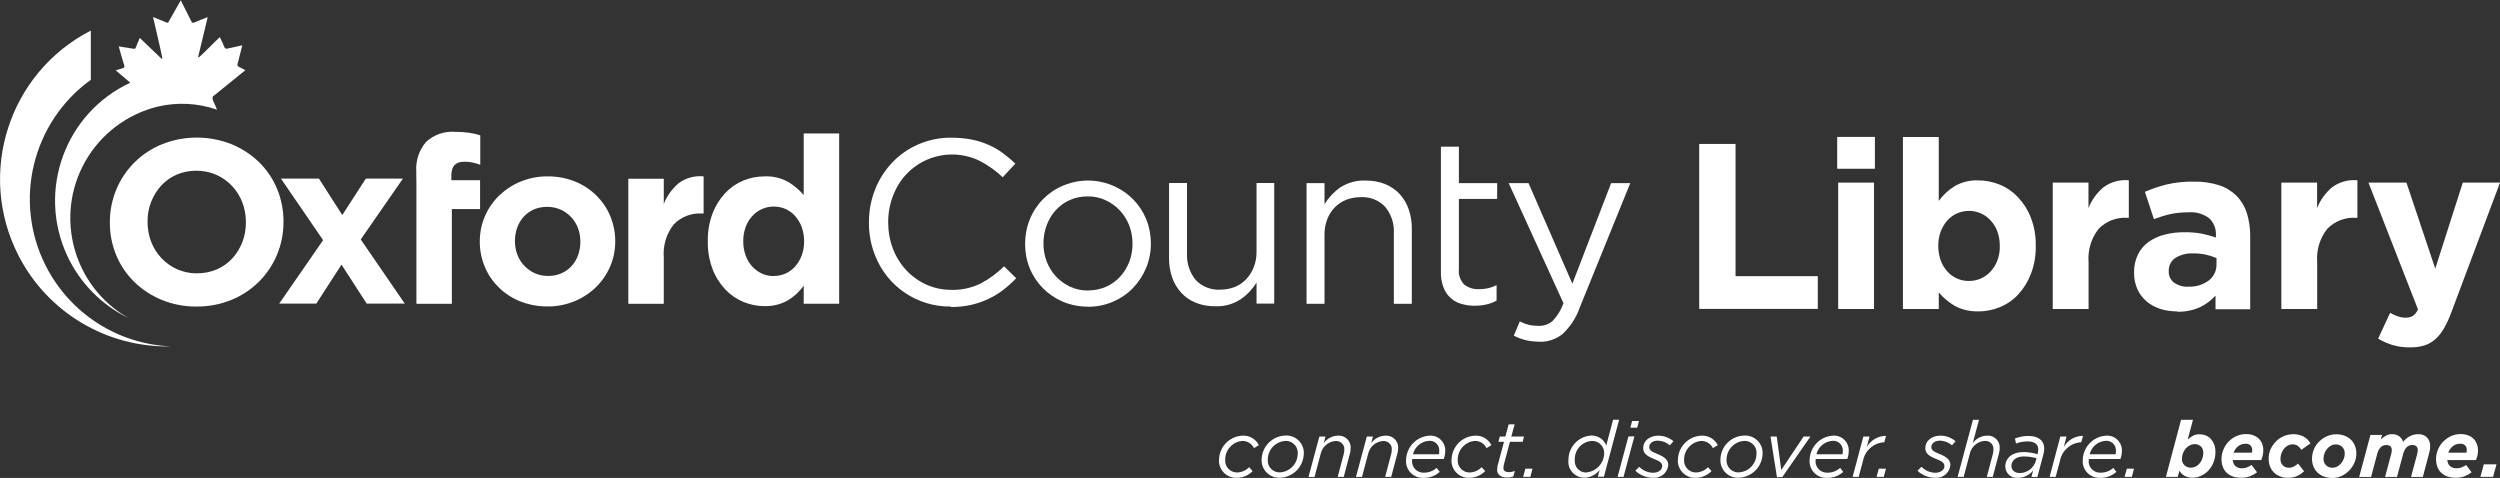
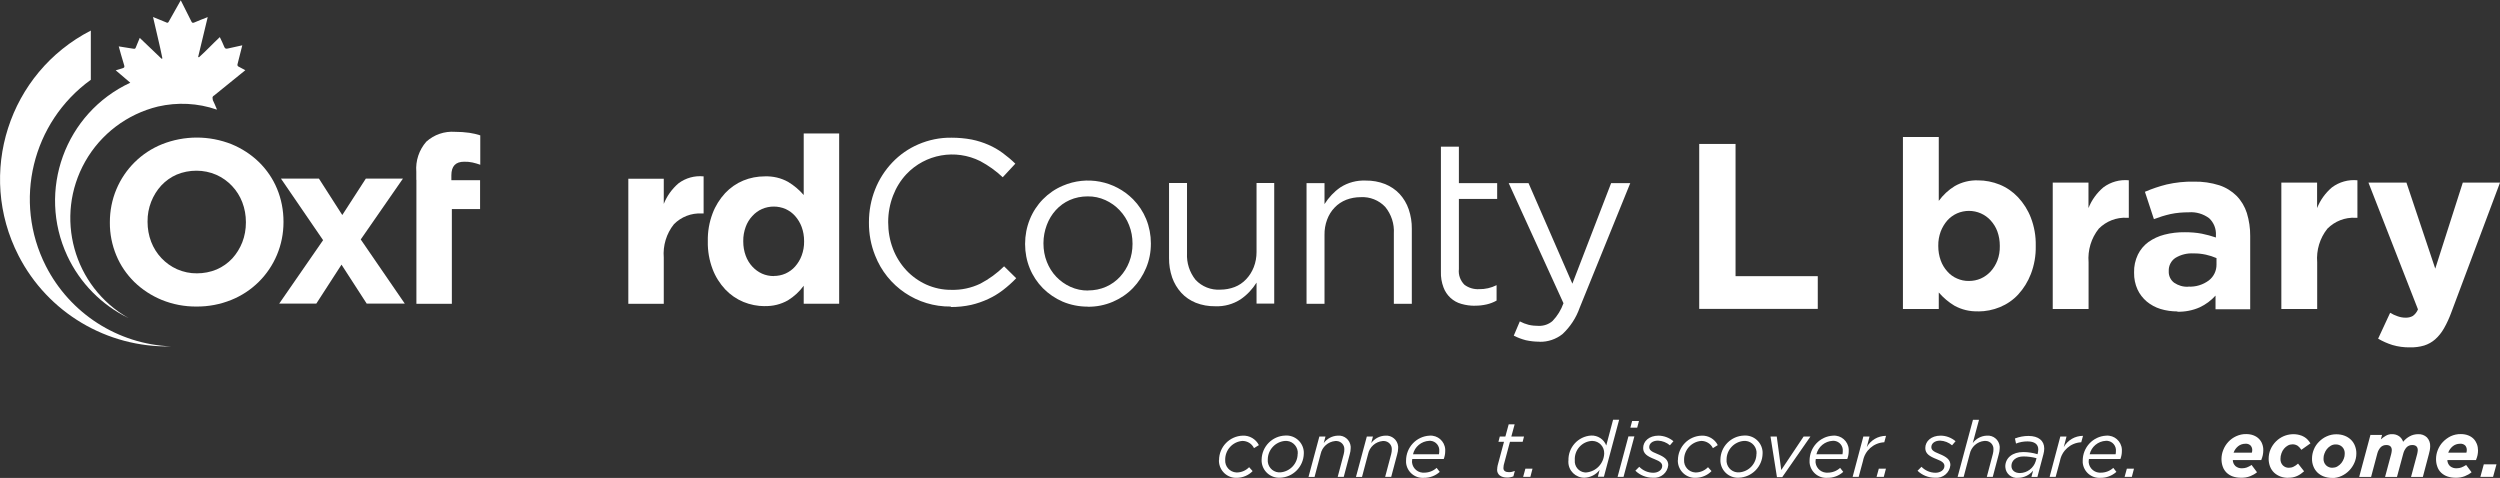
<svg xmlns="http://www.w3.org/2000/svg" id="a" width="256" height="48.94" viewBox="0 0 256 48.94">
  <rect x="0" y="0" width="256" height="48.94" fill="#333333" stroke="none" />
  <path id="b" d="M4.69,27.23c-3.36-6.62-1.41-14.71,4.61-19.06V3.13C.89,7.45-2.42,17.77,1.9,26.18c2.99,5.83,9.05,9.43,15.6,9.29-5.45-.23-10.34-3.38-12.81-8.24" style="fill:#fff;" />
  <path id="c" d="M20.16,27.99c.7,0,1.39-.13,2.03-.4,.6-.26,1.14-.64,1.59-1.12,.44-.48,.79-1.05,1.03-1.66,.25-.64,.37-1.33,.37-2.02v-.05c0-.69-.12-1.38-.37-2.03-.48-1.25-1.44-2.27-2.66-2.81-.64-.28-1.33-.42-2.03-.42-.7,0-1.39,.13-2.03,.4-.6,.26-1.13,.64-1.58,1.12-.44,.48-.79,1.05-1.03,1.66-.25,.64-.38,1.33-.37,2.02v.05c0,.69,.12,1.38,.37,2.03,.48,1.25,1.43,2.26,2.65,2.81,.64,.28,1.34,.43,2.04,.42m-.05,3.4c-1.22,.01-2.43-.22-3.56-.68-1.04-.43-2-1.05-2.81-1.84-.79-.78-1.42-1.7-1.84-2.72-.44-1.06-.67-2.2-.66-3.36v-.05c0-1.15,.22-2.29,.67-3.36,.88-2.1,2.56-3.76,4.67-4.61,2.29-.91,4.84-.91,7.13,0,1.04,.43,2,1.05,2.81,1.84,.79,.78,1.42,1.7,1.84,2.72,.44,1.06,.66,2.2,.66,3.36v.05c0,1.15-.22,2.29-.67,3.36-.88,2.1-2.56,3.76-4.67,4.61-1.13,.46-2.35,.69-3.57,.68" style="fill:#fff;" />
  <path id="d" d="M33.09,24.6l-4.32-6.31h3.89l2.39,3.73,2.41-3.73h3.8l-4.32,6.23,4.51,6.57h-3.9l-2.58-3.99-2.58,3.99h-3.8l4.49-6.49Z" style="fill:#fff;" />
  <path id="e" d="M42.63,18.41v-.81c-.09-1.13,.28-2.25,1.03-3.1,.8-.72,1.86-1.08,2.94-1,.49,0,.98,.03,1.47,.1,.38,.06,.75,.14,1.11,.26v3.01c-.26-.09-.52-.17-.79-.23-.28-.06-.57-.09-.86-.08-.88,0-1.31,.46-1.31,1.39v.5h2.94v2.96h-2.89v9.7h-3.63v-12.69Z" style="fill:#fff;" />
-   <path id="f" d="M56.1,28.26c.48,0,.96-.08,1.4-.28,.4-.17,.75-.43,1.04-.75,.29-.32,.51-.7,.66-1.11,.15-.43,.23-.89,.23-1.35v-.05c0-.46-.08-.92-.24-1.35-.31-.84-.95-1.53-1.77-1.9-.43-.19-.89-.29-1.36-.29-.48,0-.96,.08-1.4,.27-.39,.18-.75,.43-1.04,.75-.29,.32-.51,.7-.66,1.11-.15,.43-.23,.89-.23,1.35v.05c0,.46,.08,.92,.24,1.35,.15,.42,.39,.8,.69,1.12,.3,.32,.66,.59,1.06,.78,.43,.2,.9,.3,1.37,.29m-.05,3.13c-.94,0-1.87-.17-2.75-.51-.81-.32-1.56-.8-2.19-1.41-.61-.6-1.11-1.31-1.44-2.1-.35-.82-.53-1.7-.53-2.59v-.05c0-.89,.17-1.77,.53-2.59,.34-.79,.84-1.51,1.46-2.11,.64-.61,1.38-1.1,2.2-1.43,.88-.36,1.82-.54,2.77-.53,.94,0,1.87,.16,2.75,.51,.81,.32,1.56,.8,2.19,1.41,.61,.6,1.11,1.31,1.44,2.1,.35,.82,.53,1.7,.53,2.59v.05c0,.89-.17,1.77-.53,2.59-.34,.79-.84,1.51-1.46,2.11-.63,.61-1.38,1.1-2.19,1.43-.88,.36-1.82,.54-2.77,.53" style="fill:#fff;" />
  <path id="g" d="M64.34,18.3h3.63v2.58c.32-.81,.84-1.53,1.5-2.1,.74-.56,1.66-.81,2.58-.72v3.8h-.19c-1.06-.06-2.1,.34-2.85,1.1-.77,.96-1.14,2.19-1.04,3.42v4.73h-3.63v-12.81Z" style="fill:#fff;" />
  <path id="h" d="M79.23,28.26c.42,0,.83-.08,1.21-.25,.37-.17,.71-.41,.98-.72,.29-.33,.52-.71,.67-1.12,.17-.46,.26-.95,.25-1.44v-.05c0-.49-.08-.98-.25-1.44-.15-.41-.38-.79-.67-1.12-.27-.31-.61-.55-.98-.72-.77-.33-1.64-.33-2.41,0-.38,.17-.71,.41-.99,.72-.3,.32-.53,.7-.68,1.11-.17,.47-.26,.96-.25,1.46v.05c0,.49,.08,.98,.25,1.44,.15,.41,.38,.8,.68,1.12,.28,.3,.61,.55,.99,.72,.38,.17,.79,.25,1.21,.25m-.93,3.08c-.75,0-1.49-.15-2.18-.43-.7-.29-1.34-.73-1.86-1.28-.56-.6-1.01-1.31-1.3-2.08-.34-.9-.51-1.86-.49-2.83v-.05c-.02-.97,.15-1.93,.49-2.83,.29-.77,.73-1.47,1.29-2.08,.52-.55,1.15-.99,1.85-1.28,.7-.29,1.45-.43,2.2-.43,.84-.03,1.67,.16,2.4,.57,.6,.36,1.13,.81,1.59,1.34v-6.3h3.63V31.1h-3.63v-1.84c-.44,.6-.98,1.1-1.61,1.49-.72,.41-1.55,.62-2.38,.59" style="fill:#fff;" />
  <path id="i" d="M97.36,31.39c-3.42,.04-6.51-2.04-7.75-5.23-.43-1.07-.64-2.22-.63-3.37v-.05c0-1.15,.21-2.28,.63-3.34,.4-1.02,1-1.96,1.76-2.76,.76-.8,1.67-1.43,2.67-1.86,1.07-.46,2.23-.7,3.4-.68,.69,0,1.39,.06,2.07,.19,.59,.12,1.16,.3,1.71,.54,.51,.22,1,.5,1.46,.84,.45,.33,.89,.7,1.29,1.09l-1.29,1.39c-.69-.65-1.46-1.2-2.3-1.65-2.54-1.27-5.62-.73-7.57,1.34-.59,.63-1.05,1.38-1.36,2.19-.33,.86-.5,1.77-.5,2.69v.05c0,.93,.16,1.85,.49,2.71,.31,.81,.77,1.55,1.36,2.19,.58,.62,1.28,1.12,2.05,1.47,.81,.36,1.68,.55,2.57,.54,1.02,.03,2.04-.19,2.96-.63,.9-.47,1.72-1.07,2.44-1.78l1.24,1.22c-.42,.44-.87,.84-1.35,1.21-.47,.36-.98,.67-1.52,.92-.56,.26-1.14,.46-1.74,.6-.68,.15-1.38,.22-2.08,.22" style="fill:#fff;" />
  <path id="j" d="M111.43,29.74c.63,0,1.26-.12,1.84-.38,.54-.24,1.03-.59,1.43-1.03,.4-.44,.72-.95,.93-1.5,.23-.59,.34-1.21,.34-1.84v-.05c0-.64-.11-1.28-.35-1.88-.22-.57-.55-1.09-.97-1.53-.41-.44-.91-.79-1.46-1.04-.57-.26-1.19-.39-1.82-.38-.63,0-1.26,.12-1.84,.38-.54,.24-1.02,.59-1.42,1.03-.4,.44-.71,.96-.92,1.52-.22,.59-.34,1.22-.34,1.85v.05c0,.64,.11,1.28,.35,1.88,.22,.56,.54,1.08,.96,1.52,.41,.43,.9,.78,1.45,1.03,.57,.26,1.19,.39,1.82,.38m-.05,1.65c-.88,0-1.75-.17-2.56-.51-.76-.33-1.45-.8-2.03-1.38-.57-.58-1.03-1.27-1.34-2.03-.32-.78-.48-1.62-.48-2.47v-.05c0-.85,.16-1.7,.48-2.49,.62-1.55,1.84-2.8,3.38-3.45,2.46-1.06,5.31-.51,7.2,1.39,.57,.58,1.03,1.27,1.34,2.03,.32,.79,.48,1.63,.48,2.47v.05c0,.85-.16,1.7-.49,2.48-.32,.76-.77,1.46-1.35,2.06-.58,.6-1.28,1.07-2.05,1.4-.82,.35-1.69,.52-2.58,.51" style="fill:#fff;" />
  <path id="k" d="M124.43,31.36c-.68,.01-1.36-.11-1.99-.36-.56-.23-1.07-.57-1.48-1.02-.41-.45-.73-.99-.93-1.56-.22-.65-.33-1.32-.32-2.01v-7.67h1.84v7.2c-.05,.98,.26,1.95,.88,2.72,.65,.69,1.58,1.06,2.53,1,.5,0,1-.09,1.47-.27,.44-.17,.84-.44,1.17-.79,.34-.36,.6-.77,.78-1.23,.2-.5,.29-1.03,.29-1.57v-7.06h1.81v12.35h-1.81v-2.15c-.42,.67-.97,1.26-1.63,1.71-.77,.5-1.68,.75-2.6,.71" style="fill:#fff;" />
  <path id="l" d="M133.79,18.75h1.84v2.15c.42-.67,.97-1.26,1.62-1.71,.77-.5,1.69-.74,2.6-.7,.68-.01,1.36,.11,1.99,.36,.56,.23,1.07,.57,1.48,1.01,.41,.45,.73,.98,.93,1.57,.22,.65,.33,1.32,.32,2.01v7.67h-1.84v-7.2c.06-.99-.26-1.96-.88-2.72-.65-.69-1.58-1.06-2.53-1-.5,0-1,.09-1.47,.27-.45,.18-.85,.44-1.18,.79-.34,.35-.6,.77-.77,1.23-.19,.5-.28,1.04-.27,1.57v7.06h-1.84v-12.35Z" style="fill:#fff;" />
  <path id="m" d="M151.03,31.31c-.47,0-.93-.06-1.38-.19-.85-.23-1.54-.87-1.84-1.7-.19-.51-.28-1.05-.26-1.6V15.02h1.84v3.73h3.92v1.62h-3.92v7.19c-.07,.59,.15,1.18,.57,1.6,.43,.32,.96,.48,1.5,.45,.62,.01,1.24-.13,1.79-.41v1.58c-.32,.18-.66,.31-1.01,.39-.4,.09-.8,.14-1.21,.13" style="fill:#fff;" />
  <path id="n" d="M157.64,34.99c-.47,0-.93-.05-1.39-.15-.43-.11-.85-.27-1.24-.47l.62-1.46c.28,.15,.59,.27,.9,.35,.34,.08,.69,.11,1.04,.11,.52,.01,1.02-.16,1.41-.5,.5-.52,.88-1.14,1.12-1.82l-5.61-12.3h2.03l4.49,10.3,3.97-10.3h1.96l-5.18,12.76c-.36,1.03-.96,1.95-1.76,2.7-.67,.53-1.5,.81-2.35,.79" style="fill:#fff;" />
  <path id="o" d="M21.8,10.16c-.08-.12-.04-.28,.08-.36h.02c.98-.79,3.12-2.52,3.22-2.61-.24-.13-.45-.25-.67-.36-.11-.03-.16-.15-.13-.25h0c.05-.18,.36-1.44,.49-1.94-.11,.02-1.08,.23-1.49,.33-.18,.04-.28,.01-.35-.16-.13-.33-.29-.65-.46-1.01-.74,.69-1.4,1.41-2.14,2.07-.03-.01-.06-.03-.08-.04,.32-1.35,.65-2.7,.98-4.08-.49,.19-.95,.37-1.39,.56-.15,.06-.21,.02-.27-.09-.17-.34-.89-1.78-1.1-2.19-.18,.31-.99,1.76-1.24,2.2-.03,.08-.12,.12-.2,.09-.01,0-.02-.01-.03-.02-.18-.08-1.07-.44-1.37-.56,.32,1.44,.68,2.83,.96,4.24-.03,.01-.05,.03-.08,.04-.74-.71-1.48-1.42-2.24-2.14-.11,.27-.21,.51-.31,.75-.18,.44-.1,.39-.59,.32-.41-.06-.82-.13-1.25-.2,.01,.08,.38,1.36,.56,1.95,.05,.17,0,.24-.17,.29-.23,.06-.45,.14-.7,.21,.03,.03,.72,.62,1.49,1.27-6.68,3.11-9.56,11.05-6.45,17.73,1.3,2.78,3.51,5.03,6.27,6.37-5.65-3.21-7.63-10.39-4.43-16.04,1.6-2.82,4.29-4.85,7.44-5.62,2-.46,4.08-.36,6.02,.31l-.02-.02s.04,.01,.05,.02c-.16-.37-.29-.7-.45-1.02" style="fill:#fff;" />
  <path id="p" d="M124.83,47.12c0-1.36,1.08-2.47,2.43-2.51,.69-.03,1.34,.35,1.65,.97l-.5,.31c-.22-.46-.68-.74-1.19-.74-1.01,.08-1.78,.94-1.76,1.95-.04,.67,.47,1.24,1.14,1.28,.03,0,.06,0,.09,0,.46-.01,.9-.21,1.22-.54l.36,.4c-.42,.44-1.01,.68-1.62,.69-.97,.04-1.79-.72-1.83-1.69,0-.04,0-.08,0-.12" style="fill:#fff;" />
  <path id="q" d="M132.89,46.48c.06-.67-.44-1.27-1.11-1.33-.06,0-.13,0-.19,0-.99,.08-1.76,.9-1.77,1.9-.06,.67,.43,1.26,1.1,1.32,.06,0,.13,0,.19,0,.99-.08,1.77-.9,1.77-1.9m-3.69,.59c.03-1.34,1.09-2.42,2.43-2.46,.98-.06,1.83,.69,1.89,1.67,0,.06,0,.12,0,.18-.03,1.34-1.1,2.43-2.44,2.47-.98,.05-1.82-.7-1.88-1.68,0-.06,0-.12,0-.18" style="fill:#fff;" />
  <path id="r" d="M135.11,44.7h.62l-.18,.67c.34-.46,.87-.74,1.44-.76,.67-.06,1.26,.44,1.32,1.11,0,.06,0,.12,0,.17,0,.22-.04,.43-.1,.64l-.61,2.3h-.62l.62-2.34c.04-.15,.06-.31,.06-.46,.03-.45-.32-.84-.78-.87-.05,0-.1,0-.15,0-.74,.07-1.35,.61-1.5,1.34l-.62,2.34h-.62l1.11-4.13Z" style="fill:#fff;" />
  <path id="s" d="M139.97,44.7h.62l-.18,.67c.34-.46,.87-.74,1.44-.76,.67-.06,1.26,.44,1.32,1.1,0,.06,0,.12,0,.18,0,.22-.04,.43-.1,.64l-.61,2.3h-.62l.62-2.34c.04-.15,.06-.31,.06-.46,.03-.45-.32-.84-.78-.87-.05,0-.1,0-.15,0-.74,.07-1.35,.61-1.5,1.34l-.62,2.34h-.62l1.11-4.13Z" style="fill:#fff;" />
  <path id="t" d="M147.35,46.51c.02-.1,.03-.21,.03-.31,.05-.54-.35-1.01-.88-1.06-.05,0-.1,0-.15,0-.8,.04-1.48,.6-1.66,1.38h2.66Zm-2.76,.64c-.05,.64,.44,1.2,1.08,1.25,.06,0,.11,0,.17,0,.47,0,.92-.17,1.27-.49l.32,.41c-.44,.4-1.02,.62-1.62,.61-.94,.07-1.75-.63-1.83-1.56,0-.07,0-.13,0-.2,0-1.36,1.05-2.49,2.41-2.56,.83-.06,1.54,.57,1.6,1.39,0,.06,0,.13,0,.19,0,.28-.05,.55-.15,.81h-3.23s0,.1,0,.14" style="fill:#fff;" />
-   <path id="u" d="M148.64,47.12c0-1.36,1.08-2.47,2.43-2.51,.69-.03,1.34,.35,1.65,.97l-.5,.31c-.22-.46-.68-.75-1.19-.74-1.01,.08-1.78,.94-1.76,1.95-.04,.67,.47,1.24,1.14,1.28,.03,0,.06,0,.09,0,.46-.01,.9-.21,1.22-.54l.36,.4c-.42,.44-1.01,.68-1.62,.69-.97,.04-1.79-.72-1.83-1.69,0-.04,0-.08,0-.12" style="fill:#fff;" />
  <path id="v" d="M153.31,48.09c0-.15,.02-.29,.05-.43l.65-2.42h-.57l.14-.54h.57l.34-1.25h.61l-.34,1.25h1.3l-.14,.54h-1.3l-.64,2.39c-.02,.1-.03,.2-.03,.3,0,.29,.22,.42,.57,.42,.21,0,.41-.05,.6-.13l-.15,.56c-.21,.08-.43,.13-.66,.12-.59,0-1.01-.28-1.01-.82" style="fill:#fff;" />
  <path id="w" d="M156.2,47.99h.73l-.22,.84h-.74l.23-.84Z" style="fill:#fff;" />
  <path id="x" d="M164.27,46.43c.02-.69-.51-1.26-1.2-1.28-.03,0-.05,0-.08,0-1.02,.07-1.79,.95-1.73,1.97-.06,.63,.4,1.2,1.04,1.26,.04,0,.09,0,.13,0,1.02-.09,1.81-.93,1.84-1.95m-3.66,.74c-.05-1.34,.98-2.49,2.32-2.57,.68-.03,1.31,.38,1.55,1.02l.7-2.64h.62l-1.56,5.84h-.62l.18-.7c-.37,.49-.95,.78-1.56,.8-.9,0-1.64-.72-1.64-1.62,0-.04,0-.09,0-.13" style="fill:#fff;" />
  <path id="y" d="M167.13,43.11h.7l-.18,.68h-.7l.18-.68Zm-.38,1.58h.61l-1.11,4.14h-.61l1.11-4.14Z" style="fill:#fff;" />
  <path id="a`" d="M167.46,48.2l.4-.4c.38,.39,.9,.61,1.44,.61,.47,0,.91-.27,.91-.69,0-.27-.18-.47-.78-.7-.74-.29-1.17-.56-1.17-1.14,0-.7,.61-1.27,1.57-1.27,.56,.01,1.1,.21,1.53,.57l-.36,.42c-.34-.29-.77-.46-1.22-.48-.58,0-.9,.31-.9,.66,0,.27,.17,.45,.82,.7,.74,.3,1.13,.6,1.13,1.14-.07,.79-.76,1.37-1.55,1.3h-.04c-.67,0-1.31-.26-1.78-.72" style="fill:#fff;" />
  <path id="aa" d="M171.82,47.12c0-1.36,1.08-2.47,2.43-2.51,.69-.03,1.34,.35,1.65,.97l-.5,.31c-.22-.46-.69-.74-1.19-.74-1.01,.08-1.78,.94-1.76,1.95-.04,.67,.47,1.24,1.14,1.28,.03,0,.06,0,.09,0,.46-.01,.9-.21,1.22-.54l.36,.4c-.42,.44-1.01,.68-1.62,.69-.97,.04-1.79-.72-1.83-1.69,0-.04,0-.08,0-.12" style="fill:#fff;" />
  <path id="ab" d="M179.87,46.48c.06-.67-.44-1.27-1.11-1.33-.06,0-.13,0-.19,0-.99,.08-1.76,.9-1.77,1.9-.06,.67,.43,1.26,1.1,1.32,.06,0,.13,0,.19,0,1-.07,1.77-.9,1.77-1.9m-3.69,.59c.02-1.34,1.09-2.42,2.43-2.46,.98-.06,1.83,.69,1.89,1.67,0,.06,0,.12,0,.17-.02,1.34-1.09,2.43-2.44,2.48-.98,.05-1.82-.7-1.88-1.68,0-.06,0-.12,0-.18" style="fill:#fff;" />
  <path id="ac" d="M181.29,44.7h.65l.46,3.43,2.29-3.43h.7l-2.89,4.16h-.54l-.66-4.16Z" style="fill:#fff;" />
  <path id="ad" d="M188.67,46.51c.02-.1,.03-.21,.03-.31,.05-.54-.35-1.01-.88-1.06-.05,0-.1,0-.15,0-.8,.04-1.48,.6-1.67,1.38h2.66Zm-2.76,.64c-.05,.64,.44,1.2,1.08,1.25,.06,0,.11,0,.17,0,.47,0,.92-.17,1.27-.49l.32,.41c-.44,.4-1.02,.62-1.62,.61-.94,.07-1.75-.63-1.83-1.56,0-.07,0-.13,0-.2,0-1.36,1.05-2.49,2.41-2.56,.83-.06,1.54,.57,1.6,1.39,0,.06,0,.13,0,.19,0,.28-.05,.55-.15,.81h-3.23s0,.1,0,.14" style="fill:#fff;" />
  <path id="ae" d="M190.82,44.7h.62l-.28,1.08c.4-.71,1.15-1.15,1.97-1.15l-.18,.66h-.04c-1.07,.07-1.95,.86-2.14,1.91l-.44,1.63h-.62l1.1-4.14Z" style="fill:#fff;" />
  <path id="af" d="M192.39,47.99h.73l-.22,.84h-.74l.23-.84Z" style="fill:#fff;" />
  <path id="ag" d="M196.36,48.2l.4-.4c.38,.39,.9,.61,1.44,.61,.47,0,.91-.27,.91-.69,0-.27-.18-.47-.79-.7-.74-.29-1.17-.56-1.17-1.14,0-.7,.61-1.27,1.57-1.27,.56,0,1.1,.21,1.53,.57l-.36,.42c-.34-.29-.77-.46-1.22-.48-.58,0-.9,.31-.9,.66,0,.27,.17,.45,.82,.7,.74,.3,1.13,.6,1.13,1.14-.07,.79-.76,1.37-1.55,1.3h-.04c-.67,0-1.31-.26-1.78-.72" style="fill:#fff;" />
  <path id="ah" d="M202.03,42.99h.62l-.64,2.38c.34-.46,.87-.74,1.44-.76,.67-.06,1.26,.44,1.32,1.11,0,.06,0,.12,0,.17,0,.22-.04,.43-.1,.64l-.61,2.3h-.61l.62-2.35c.04-.15,.06-.31,.06-.46,.03-.46-.32-.85-.78-.87-.05,0-.1,0-.15,0-.74,.07-1.35,.61-1.5,1.34l-.62,2.34h-.62l1.57-5.84Z" style="fill:#fff;" />
  <path id="ai" d="M208.46,47.21l.08-.29c-.44-.12-.89-.18-1.34-.18-.73,0-1.23,.4-1.23,.97,0,.44,.34,.73,.87,.73,.75-.01,1.4-.51,1.62-1.22m-3.12,.57c0-.93,.77-1.5,1.84-1.5,.5,0,.99,.08,1.46,.22l.03-.1c.03-.12,.04-.25,.05-.38,0-.53-.37-.83-1.11-.83-.4,0-.79,.07-1.17,.22l-.11-.52c.44-.17,.91-.26,1.38-.26,1.04,0,1.62,.49,1.62,1.29,0,.19-.03,.38-.08,.57l-.62,2.34h-.61l.17-.65c-.38,.47-.95,.74-1.55,.74-.65,.07-1.23-.41-1.29-1.05,0-.03,0-.06,0-.09" style="fill:#fff;" />
  <path id="aj" d="M210.99,44.7h.62l-.28,1.08c.4-.71,1.15-1.15,1.97-1.15l-.18,.66h-.04c-1.07,.07-1.95,.86-2.14,1.91l-.44,1.63h-.62l1.1-4.14Z" style="fill:#fff;" />
  <path id="ak" d="M216.64,46.51c.02-.1,.03-.21,.03-.31,.05-.54-.35-1.01-.88-1.06-.05,0-.1,0-.15,0-.8,.04-1.48,.6-1.66,1.38h2.66Zm-2.76,.64c-.05,.64,.44,1.2,1.08,1.25,.06,0,.11,0,.17,0,.47,0,.92-.17,1.27-.49l.32,.41c-.45,.4-1.03,.62-1.62,.61-.94,.07-1.75-.63-1.83-1.56,0-.07,0-.13,0-.2,0-1.36,1.05-2.49,2.41-2.56,.83-.06,1.54,.57,1.6,1.39,0,.06,0,.13,0,.19,0,.28-.05,.55-.15,.81h-3.23s0,.1,0,.14" style="fill:#fff;" />
  <path id="al" d="M217.79,47.99h.73l-.22,.84h-.74l.23-.84Z" style="fill:#fff;" />
-   <path id="am" d="M224.35,47.89c.17,0,.33-.04,.48-.11,.15-.08,.29-.18,.4-.32,.12-.14,.22-.3,.28-.48,.07-.19,.11-.39,.11-.6,.01-.24-.07-.48-.24-.66-.18-.16-.41-.25-.65-.24-.17,0-.34,.04-.49,.12-.16,.08-.3,.19-.41,.32-.12,.14-.22,.3-.29,.48-.07,.18-.11,.38-.11,.58-.01,.25,.08,.49,.26,.66,.18,.17,.42,.26,.66,.25m.16,1.02c-.29,.01-.57-.05-.82-.19-.21-.13-.39-.3-.52-.51l-.17,.62h-1.21l1.55-5.84h1.22l-.54,2.02c.17-.16,.36-.29,.56-.4,.2-.1,.42-.15,.64-.14,.22,0,.45,.04,.65,.12,.2,.08,.38,.2,.52,.36,.15,.17,.27,.37,.35,.58,.09,.25,.13,.51,.12,.78,0,.7-.25,1.37-.73,1.88-.21,.23-.47,.41-.76,.54-.28,.13-.58,.19-.88,.19" style="fill:#fff;" />
  <path id="an" d="M230.59,46.35c.03-.09,.04-.19,.04-.28,0-.16-.06-.32-.17-.45-.15-.14-.34-.2-.54-.18-.27,0-.53,.09-.73,.25-.21,.17-.38,.4-.47,.66h1.87Zm-1.95,.76c0,.23,.1,.45,.26,.61,.2,.17,.45,.25,.71,.23,.16,0,.32-.03,.46-.08,.17-.07,.34-.15,.49-.26l.56,.75c-.21,.17-.44,.3-.69,.4-.31,.12-.63,.17-.96,.16-.28,0-.57-.04-.83-.13-.23-.08-.45-.21-.63-.38-.17-.17-.31-.37-.39-.6-.1-.26-.14-.53-.14-.8,0-.32,.06-.63,.18-.93,.24-.62,.71-1.13,1.32-1.41,.33-.15,.68-.23,1.04-.22,.25,0,.51,.04,.74,.13,.21,.08,.4,.2,.55,.35,.15,.15,.27,.33,.34,.53,.08,.21,.12,.44,.11,.67,0,.16-.02,.32-.05,.48-.04,.17-.09,.34-.16,.5h-2.93Z" style="fill:#fff;" />
  <path id="ao" d="M234.31,48.93c-.28,0-.55-.04-.81-.14-.23-.09-.45-.22-.63-.39-.18-.17-.32-.38-.41-.61-.1-.25-.15-.53-.15-.8,0-.34,.06-.68,.2-.99,.13-.3,.32-.57,.55-.8,.23-.23,.5-.41,.8-.54,.51-.21,1.07-.26,1.6-.12,.17,.04,.34,.11,.49,.2,.14,.08,.26,.18,.37,.3,.1,.11,.19,.23,.27,.36l-.93,.66c-.1-.15-.22-.29-.36-.4-.17-.11-.36-.17-.56-.16-.16,0-.32,.04-.46,.12-.15,.08-.28,.19-.39,.32-.12,.14-.21,.3-.27,.48-.07,.18-.1,.38-.1,.57-.01,.24,.07,.48,.24,.66,.16,.16,.37,.25,.6,.25,.17,0,.34-.03,.5-.11,.17-.08,.32-.19,.46-.32l.62,.79c-.21,.19-.45,.36-.71,.48-.29,.13-.6,.19-.92,.18" style="fill:#fff;" />
  <path id="ap" d="M238.86,47.89c.18,0,.36-.04,.51-.14,.15-.09,.28-.2,.39-.34,.11-.14,.19-.29,.25-.45,.06-.15,.09-.32,.09-.48,.02-.27-.07-.53-.26-.72-.18-.17-.42-.26-.67-.25-.18,0-.35,.04-.51,.14-.15,.09-.28,.2-.39,.34-.11,.14-.19,.29-.25,.46-.06,.15-.09,.31-.09,.48-.02,.27,.07,.53,.26,.72,.18,.17,.42,.26,.67,.25m-.05,1.04c-.29,0-.59-.05-.86-.15-.24-.09-.46-.23-.65-.41-.18-.18-.32-.39-.41-.63-.1-.25-.15-.53-.14-.8,0-.32,.07-.64,.19-.93,.12-.3,.3-.56,.53-.79,.23-.23,.49-.42,.79-.55,.31-.14,.64-.21,.97-.21,.29,0,.58,.04,.86,.15,.24,.09,.46,.23,.65,.41,.18,.18,.32,.39,.41,.63,.1,.26,.15,.53,.14,.8,0,.32-.07,.64-.2,.93-.26,.6-.73,1.08-1.32,1.35-.3,.14-.63,.21-.96,.21" style="fill:#fff;" />
  <path id="aq" d="M242.7,44.54h1.22l-.12,.45c.16-.14,.32-.26,.51-.37,.19-.11,.41-.17,.63-.16,.26-.01,.51,.06,.73,.21,.19,.14,.34,.34,.41,.57,.19-.23,.41-.42,.67-.56,.27-.15,.57-.22,.87-.22,.33-.02,.66,.1,.9,.33,.23,.25,.35,.58,.33,.92,0,.13-.02,.27-.04,.4-.03,.14-.06,.28-.1,.42l-.61,2.31h-1.21l.63-2.35c.02-.07,.03-.13,.04-.2,0-.06,.02-.13,.02-.19,0-.35-.19-.53-.57-.53-.22,0-.43,.08-.58,.24-.16,.18-.27,.39-.33,.62l-.65,2.41h-1.22l.63-2.35c.02-.07,.03-.13,.04-.2,.01-.06,.02-.13,.02-.19,0-.35-.19-.53-.57-.53-.22,0-.43,.08-.58,.24-.16,.18-.27,.39-.33,.62l-.64,2.41h-1.22l1.15-4.29Z" style="fill:#fff;" />
  <path id="ar" d="M252.56,46.35c.03-.09,.04-.19,.04-.28,0-.16-.05-.32-.16-.45-.15-.14-.34-.2-.54-.18-.27,0-.53,.09-.73,.25-.21,.17-.38,.4-.47,.66h1.87Zm-1.95,.76c0,.23,.1,.45,.26,.61,.2,.17,.45,.25,.71,.23,.16,0,.32-.03,.46-.08,.17-.07,.34-.15,.49-.26l.56,.75c-.21,.17-.44,.3-.69,.4-.31,.12-.63,.17-.96,.16-.28,0-.56-.04-.83-.13-.23-.08-.45-.21-.63-.38-.18-.17-.31-.37-.39-.6-.1-.26-.14-.53-.14-.8,0-.32,.06-.63,.18-.93,.12-.3,.29-.58,.52-.82,.23-.24,.5-.44,.8-.59,.33-.15,.68-.23,1.05-.22,.25,0,.51,.04,.74,.13,.21,.08,.4,.2,.55,.35,.15,.15,.26,.33,.34,.53,.08,.21,.12,.44,.12,.67,0,.16-.02,.32-.05,.48-.04,.17-.09,.34-.16,.5h-2.92Z" style="fill:#fff;" />
  <path id="as" d="M254.34,47.55h1.3l-.35,1.28h-1.3l.35-1.28Z" style="fill:#fff;" />
  <path id="at" d="M174,14.74h3.72v13.54h8.42v3.35h-12.14V14.74Z" style="fill:#fff;" />
-   <path id="au" d="M188.23,18.7h3.67v12.94h-3.67v-12.94Zm-.1-4.68h3.86v3.26h-3.86v-3.26Z" style="fill:#fff;" />
  <path id="av" d="M201.62,28.77c.42,0,.83-.08,1.22-.25,.38-.17,.72-.42,1-.72,.3-.33,.53-.71,.69-1.12,.18-.47,.26-.97,.25-1.47v-.05c0-.5-.08-.99-.25-1.46-.15-.42-.39-.8-.69-1.13-.28-.31-.62-.55-1-.72-.78-.34-1.66-.34-2.44,0-.38,.17-.72,.42-.99,.72-.29,.33-.52,.72-.68,1.13-.17,.47-.26,.96-.25,1.46v.05c0,.5,.08,.99,.25,1.46,.15,.42,.38,.8,.68,1.13,.27,.31,.61,.56,.99,.72,.38,.17,.8,.26,1.22,.25m.94,3.11c-.85,.03-1.69-.17-2.43-.58-.6-.36-1.14-.82-1.6-1.35v1.69h-3.67V14.03h3.67v6.54c.44-.6,.99-1.12,1.63-1.51,.73-.42,1.56-.62,2.4-.59,.75,0,1.5,.15,2.2,.43,.71,.29,1.35,.73,1.88,1.29,.57,.61,1.02,1.32,1.32,2.1,.35,.91,.52,1.88,.5,2.86v.05c.02,.98-.15,1.95-.5,2.86-.3,.78-.74,1.49-1.3,2.1-.52,.56-1.16,1-1.87,1.29-.7,.29-1.46,.44-2.22,.44" style="fill:#fff;" />
  <path id="aw" d="M210.19,18.7h3.67v2.61c.32-.82,.85-1.55,1.52-2.12,.75-.56,1.68-.82,2.61-.73v3.84h-.19c-1.08-.06-2.12,.35-2.88,1.11-.78,.97-1.15,2.21-1.05,3.45v4.78h-3.67v-12.93Z" style="fill:#fff;" />
  <path id="ax" d="M224.09,29.35c.75,.04,1.48-.18,2.09-.63,.51-.39,.8-1,.79-1.64v-.65c-.35-.15-.71-.27-1.08-.35-.42-.09-.84-.14-1.27-.13-.65-.04-1.3,.12-1.86,.46-.44,.29-.7,.8-.68,1.33v.05c-.02,.45,.19,.89,.55,1.16,.43,.29,.93,.44,1.45,.41m-1.11,2.53c-.58,0-1.17-.08-1.73-.25-.52-.16-1-.42-1.41-.76-.4-.34-.73-.76-.95-1.24-.24-.53-.36-1.11-.35-1.7v-.04c-.02-.63,.12-1.26,.39-1.83,.25-.51,.62-.95,1.07-1.28,.49-.35,1.05-.61,1.64-.76,.69-.18,1.4-.26,2.11-.25,.58,0,1.16,.04,1.73,.15,.49,.1,.97,.23,1.44,.39v-.22c.04-.66-.21-1.31-.7-1.76-.6-.44-1.33-.66-2.08-.6-.63,0-1.26,.05-1.87,.18-.58,.13-1.15,.31-1.7,.52l-.92-2.8c.72-.31,1.46-.56,2.22-.75,.92-.21,1.86-.31,2.8-.29,.88-.02,1.76,.11,2.59,.37,.67,.22,1.27,.59,1.77,1.08,.49,.5,.85,1.11,1.06,1.77,.23,.76,.35,1.56,.34,2.35v7.5h-3.55v-1.4c-.45,.5-1,.91-1.62,1.2-.72,.32-1.51,.47-2.29,.45" style="fill:#fff;" />
  <path id="ay" d="M233.6,18.7h3.67v2.61c.32-.82,.85-1.55,1.52-2.12,.75-.56,1.68-.82,2.61-.73v3.84h-.19c-1.08-.06-2.12,.35-2.88,1.11-.78,.97-1.15,2.21-1.05,3.45v4.78h-3.67v-12.93Z" style="fill:#fff;" />
  <path id="b`" d="M246.78,35.57c-.6,.01-1.21-.07-1.79-.24-.51-.16-1.01-.38-1.47-.65l1.23-2.65c.25,.15,.51,.27,.78,.36,.25,.09,.52,.14,.79,.14,.27,.01,.53-.05,.76-.18,.23-.17,.41-.4,.52-.67l-5.07-12.98h3.89l2.95,8.81,2.82-8.81h3.81l-4.97,13.25c-.21,.58-.46,1.14-.77,1.68-.24,.42-.54,.8-.9,1.12-.33,.29-.71,.5-1.12,.63-.47,.14-.96,.2-1.45,.19" style="fill:#fff;" />
</svg>